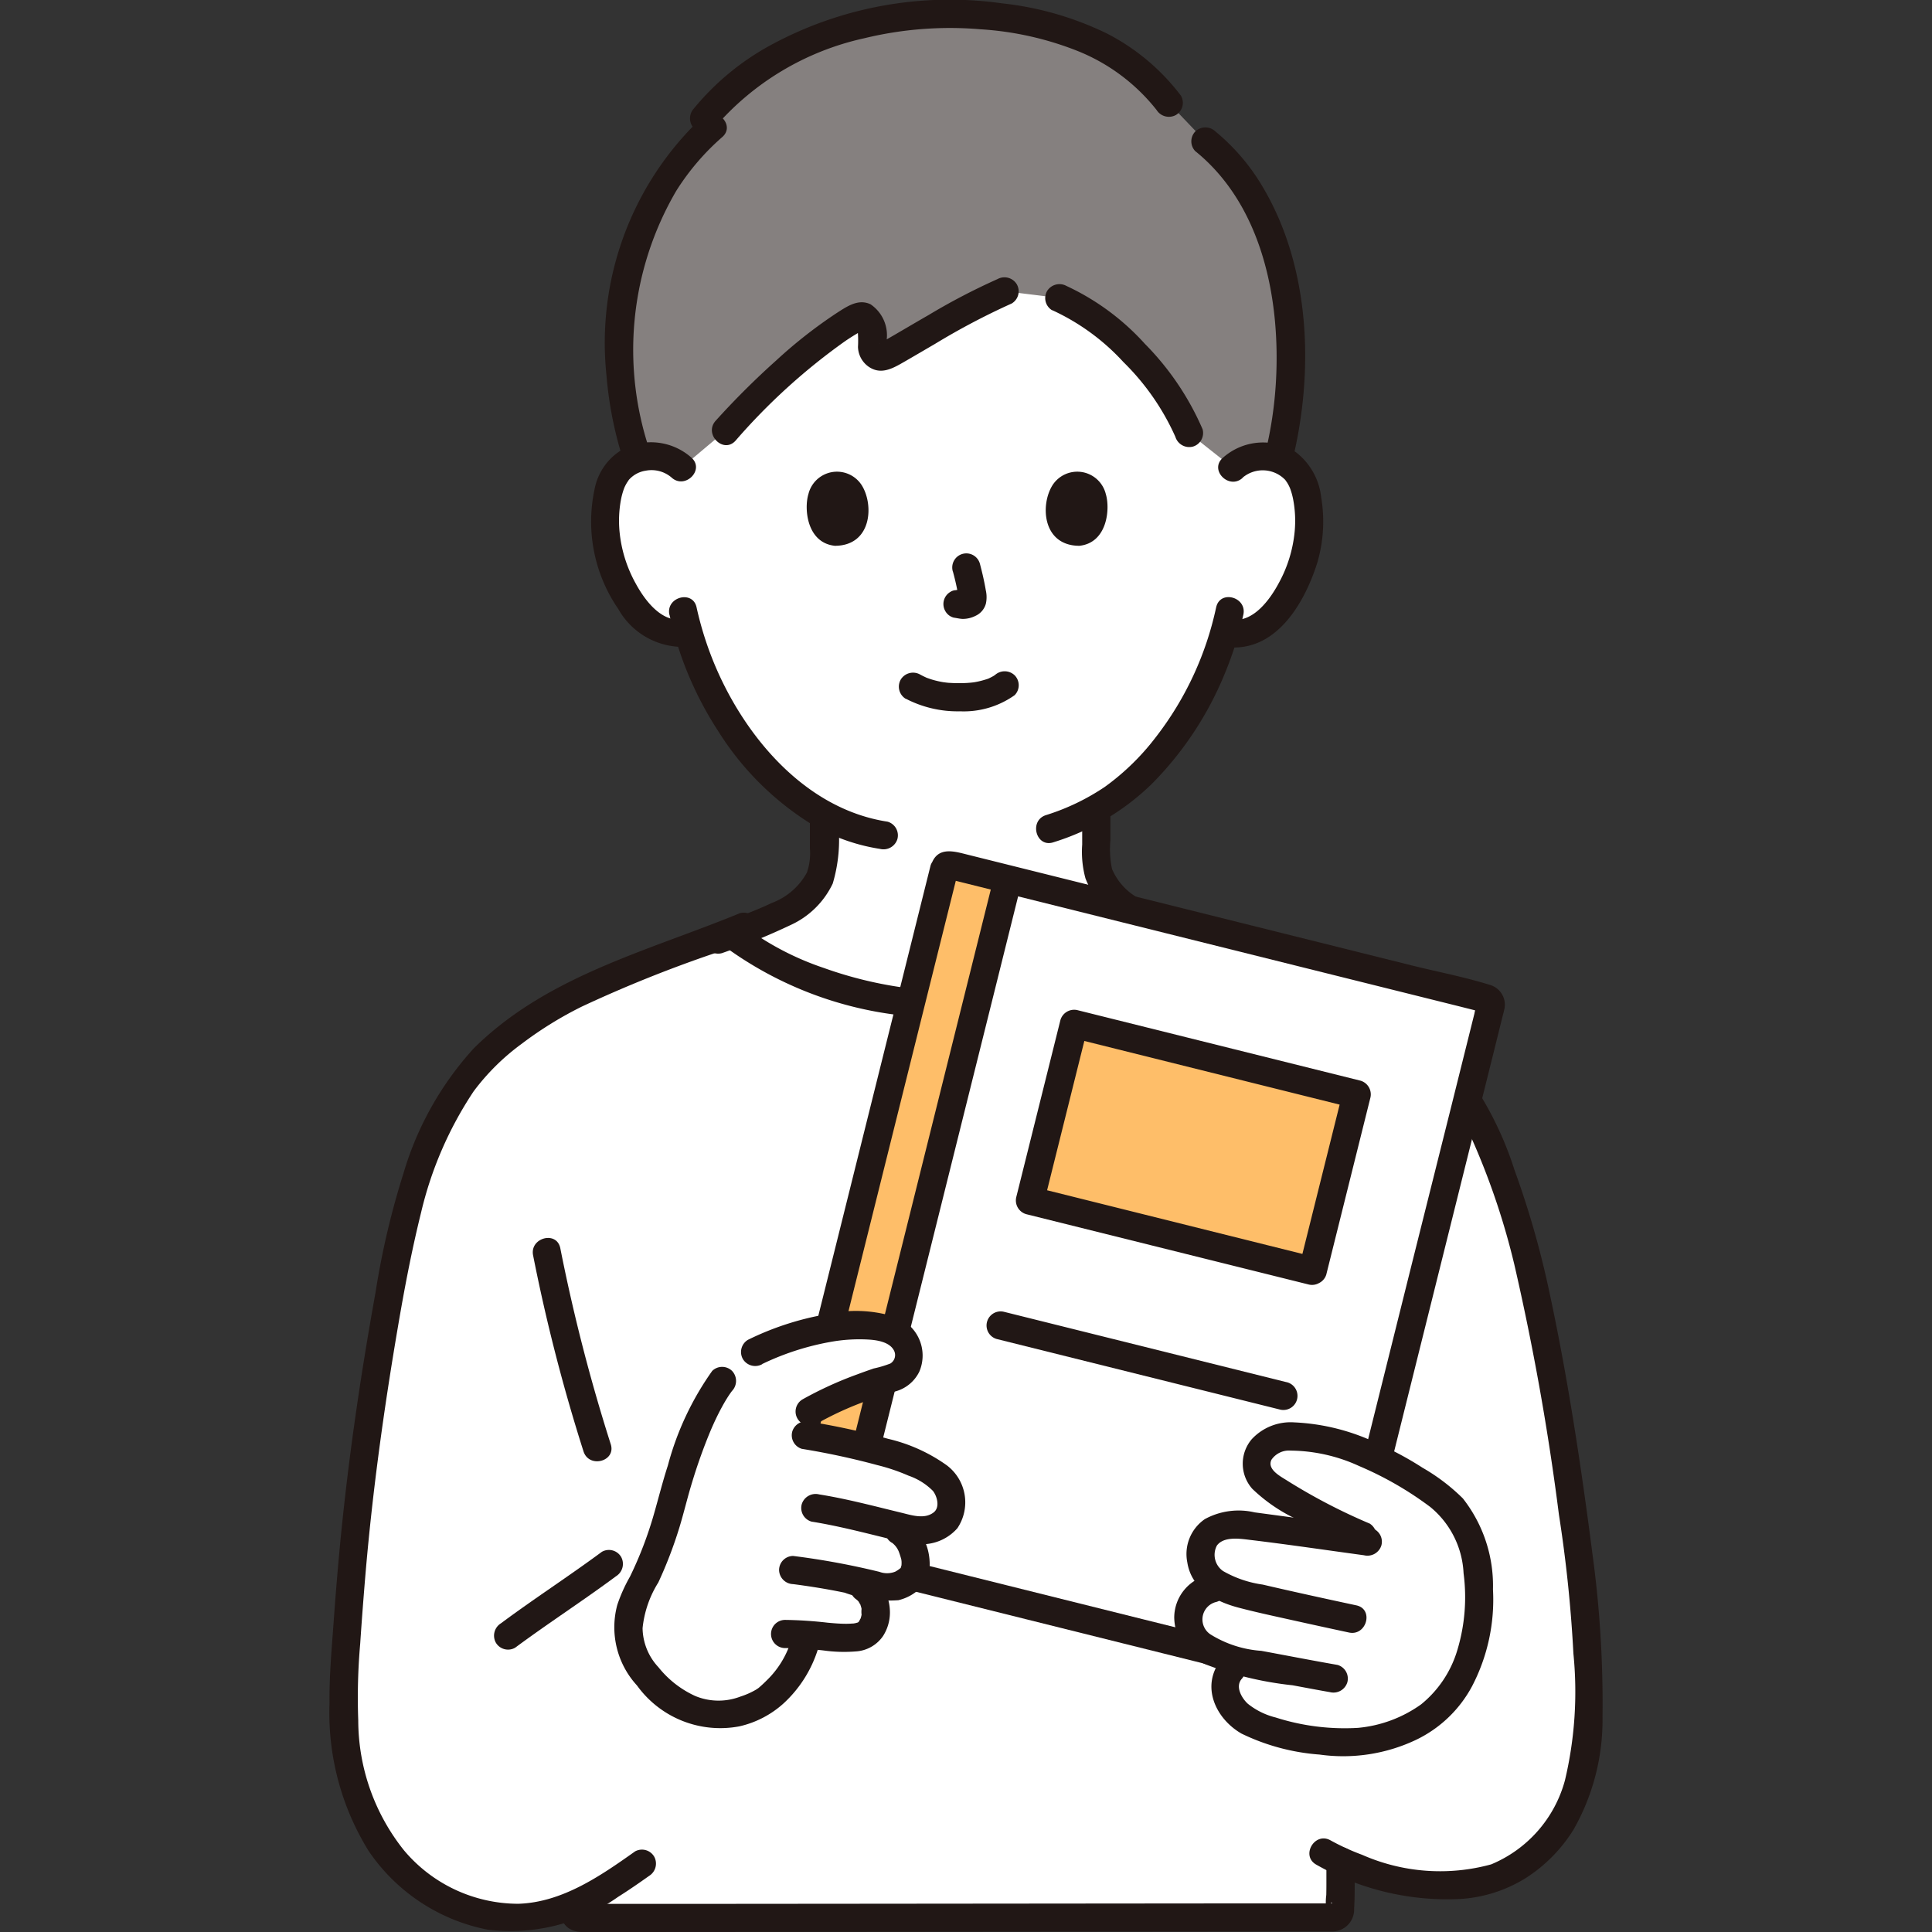
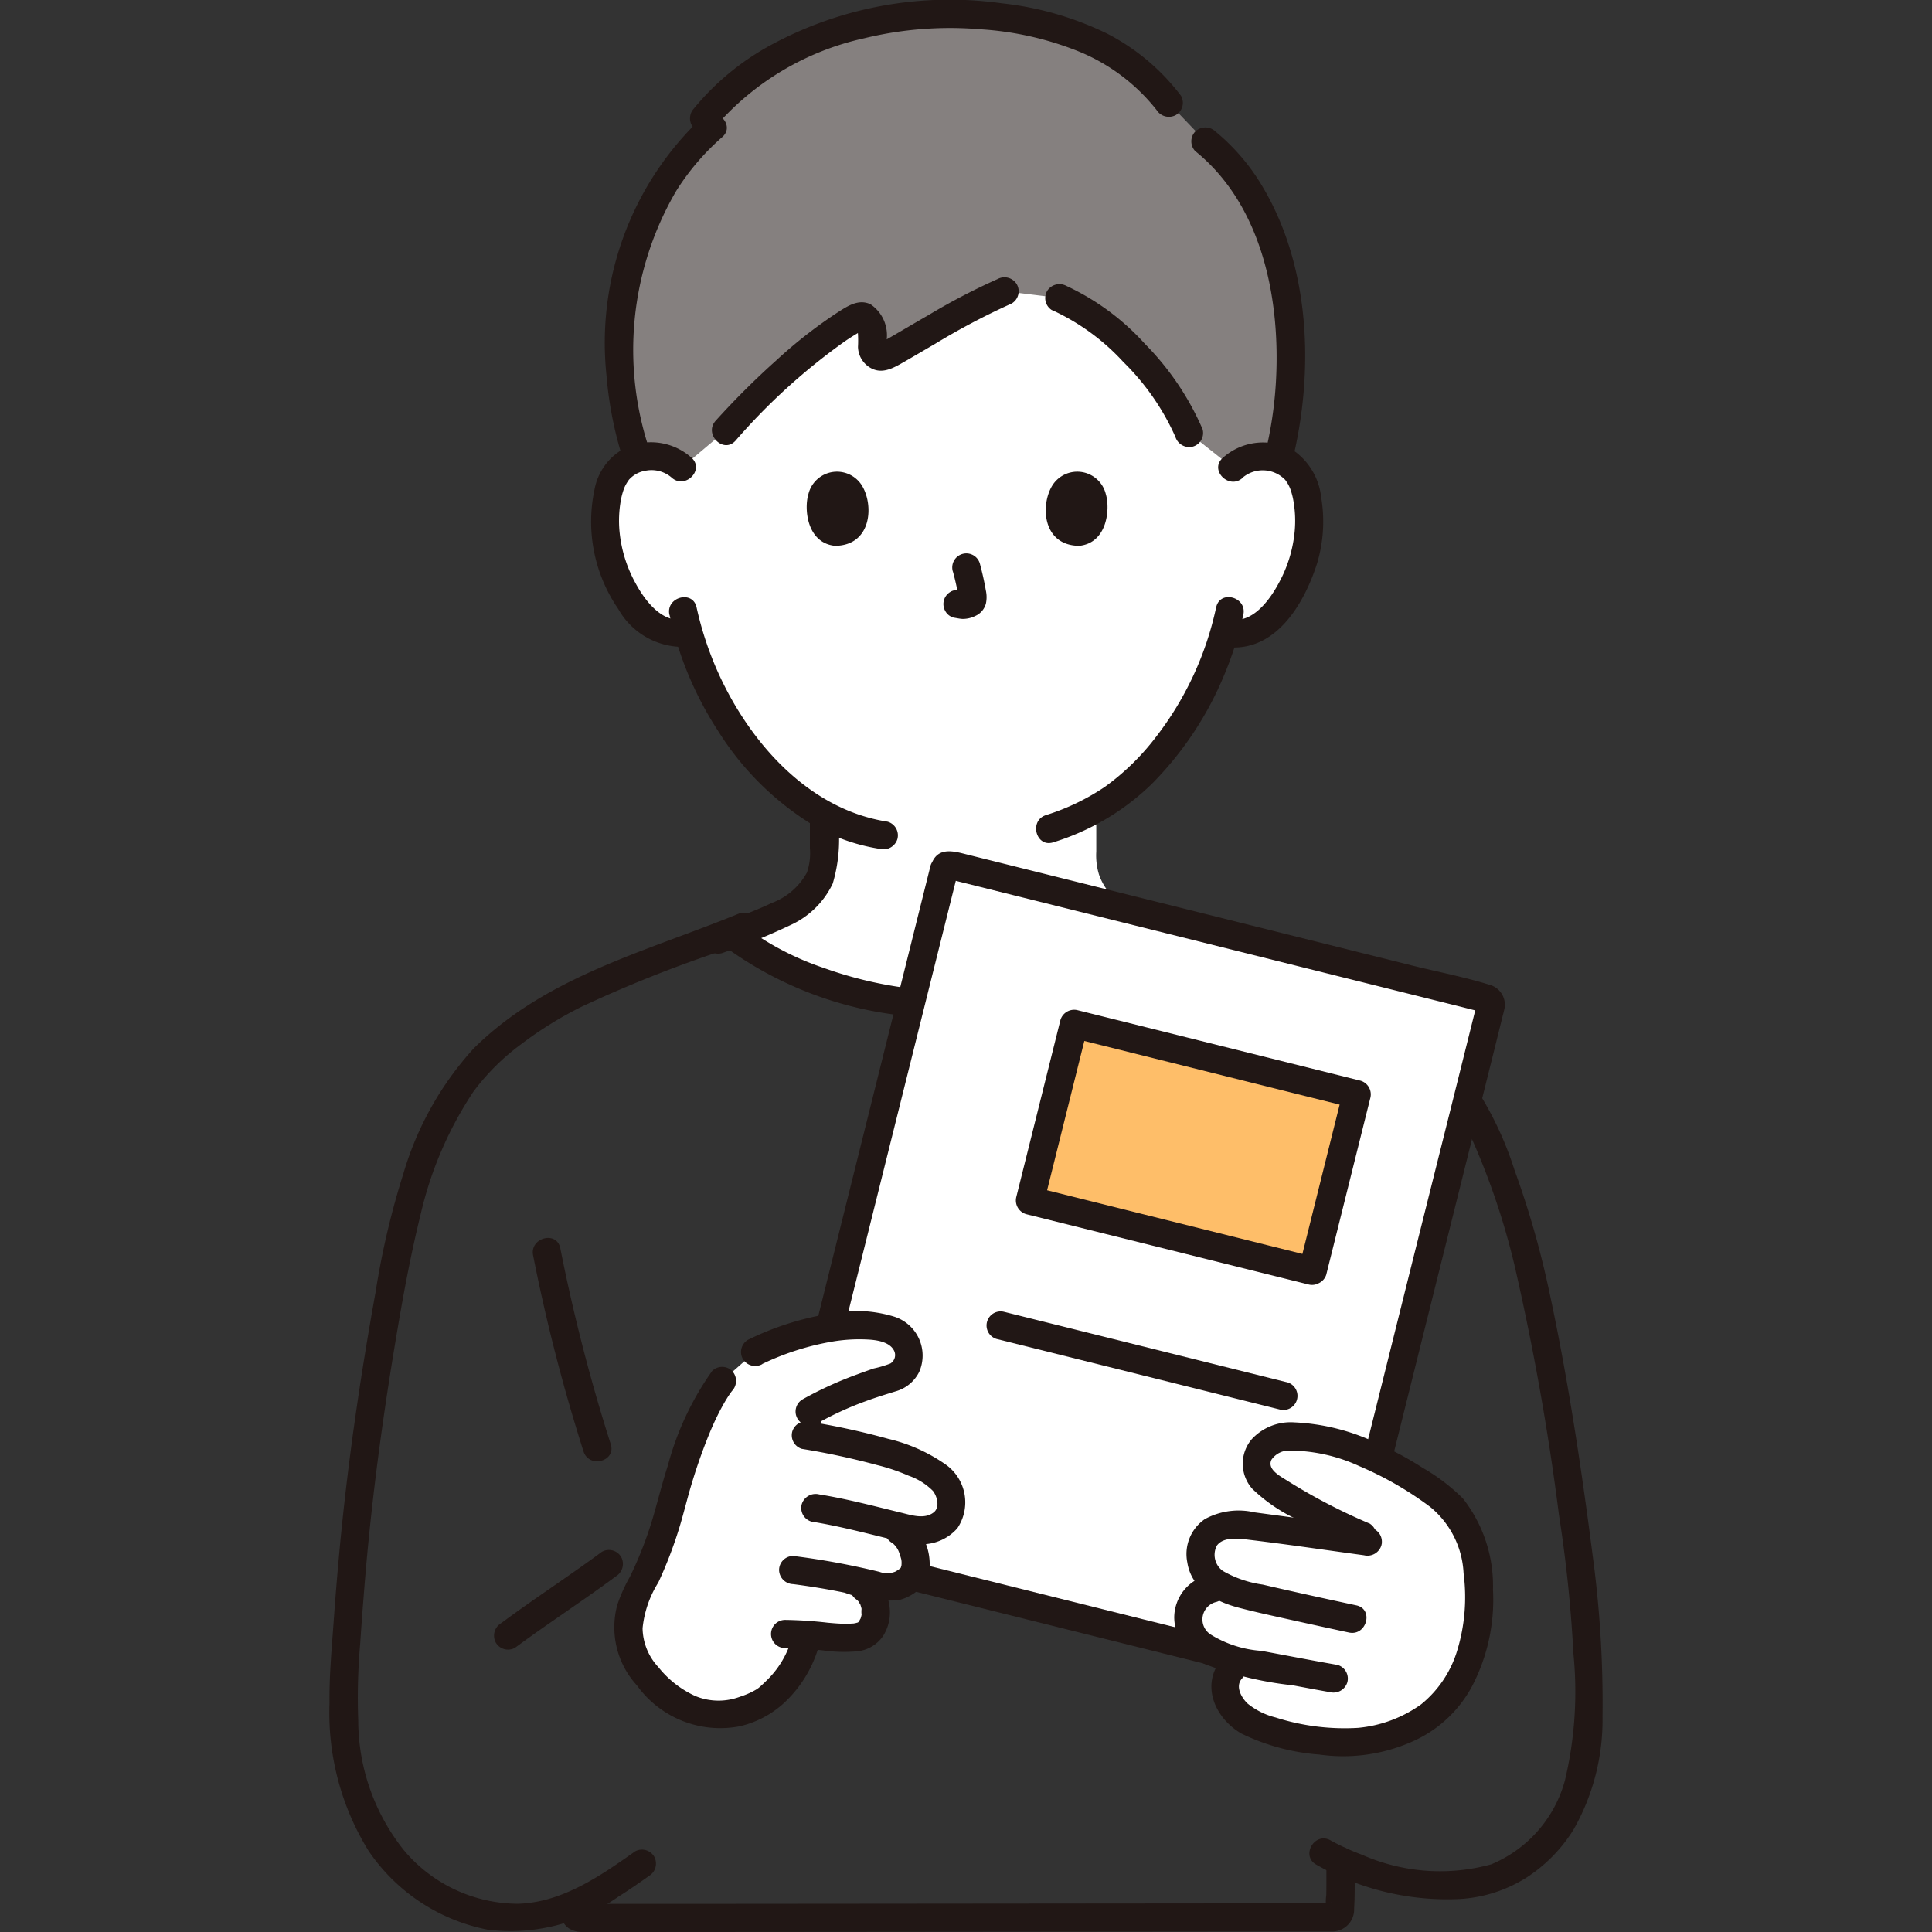
<svg xmlns="http://www.w3.org/2000/svg" width="100" height="100" viewBox="0 0 100 100">
  <rect x="0" y="0" width="100" height="100" fill="#333333" stroke="none" />
  <defs>
    <clipPath id="clip-path">
      <rect id="사각형_20106" data-name="사각형 20106" width="100" height="100" transform="translate(580 892)" fill="#8d92a5" />
    </clipPath>
  </defs>
  <g id="index_class2" transform="translate(-580 -892)" clip-path="url(#clip-path)">
    <g id="man-with-notebook-svgrepo-com" transform="translate(597.054 892)">
      <path id="패스_12986" data-name="패스 12986" d="M46.749,24.207a2.23,2.23,0,0,1,1.612-.59,2.069,2.069,0,0,1,1.859,1.033,6.192,6.192,0,0,1,.182,4.362,6.74,6.74,0,0,1-1.978,3.207,2.389,2.389,0,0,1-2.1.5,17.16,17.16,0,0,1-3.2,6.153,12.024,12.024,0,0,1-3.435,2.993v2.211a3.384,3.384,0,0,0,.144,1.2,2.909,2.909,0,0,0,.873,1.271,9.8,9.8,0,0,0,2.923,1.479l.733.289c-2.5,2.061-7.055,3.723-11.8,3.737-4.713-.014-9.237-1.653-11.75-3.7l.841-.331a9.806,9.806,0,0,0,2.923-1.479,2.909,2.909,0,0,0,.873-1.271,3.384,3.384,0,0,0,.144-1.2V42.2a13.332,13.332,0,0,1-3.823-3.327,17.154,17.154,0,0,1-3.193-6.134,2.413,2.413,0,0,1-2.029-.516,6.753,6.753,0,0,1-1.977-3.207,6.172,6.172,0,0,1,.182-4.362,2.07,2.07,0,0,1,1.859-1.033,2.23,2.23,0,0,1,1.612.59s-.971-13.79,14.261-13.79C46.516,10.416,46.749,24.207,46.749,24.207Z" transform="translate(0 0)" fill="#fff" />
-       <path id="패스_12987" data-name="패스 12987" d="M52.571,51.312c-.5-.256-.986-.482-1.471-.687-1.465-.62-4.564-1.834-6.6-2.416l-.337.264a19.99,19.99,0,0,1-11.6,3.576c-4.782-.014-9.369-1.7-11.857-3.785-3.168,1.241-6.771,2.291-9.853,4.246a14.676,14.676,0,0,0-4.146,3.8A23.022,23.022,0,0,0,4,62.733c-.552,2.337-.809,3.637-1.327,6.751A148.441,148.441,0,0,0,.77,86.551a16.949,16.949,0,0,0,1,7.285,9.383,9.383,0,0,0,5.481,5.069,7.383,7.383,0,0,0,5.392-.317l.006.177a1.322,1.322,0,0,0,.036.334.389.389,0,0,0,.343.17c1.479.006,35.747-.03,38.86-.03a.56.56,0,0,0,.337-.118.569.569,0,0,0,.079-.261c.024-.869.024-1.649.024-2.53a17.206,17.206,0,0,0,2.2.805c1.883.524,4.544.746,6.349-.165,3.6-1.814,4.287-5.6,4.287-8.4a54.2,54.2,0,0,0-.3-6.408c-.642-5.393-2.092-14.7-3.248-18.445-1.237-4.013-2.422-7.3-5.069-9.657a19.029,19.029,0,0,0-3.972-2.749Z" transform="translate(0 0)" fill="#fff" />
      <path id="패스_12988" data-name="패스 12988" d="M48.881,12.727a11.3,11.3,0,0,0-3.546-5.415l-1.9-1.988C41.289,2.488,37.793.951,32.8.732,26.3.512,21.5,3.42,19.381,6.128l.435.45C15.409,10.4,13.8,17.245,15.942,23.72a2.727,2.727,0,0,1,.67-.1,2.23,2.23,0,0,1,1.612.59L20.5,22.294A31.49,31.49,0,0,1,27.353,16.4c.248-.13.568.046.668.461a2.731,2.731,0,0,1,.065.994.516.516,0,0,0,.738.556c1.513-.84,4.208-2.532,6.119-3.337l2.834.348a9.153,9.153,0,0,1,2.61,1.641,15.244,15.244,0,0,1,4.1,5.349l2.262,1.792a2.23,2.23,0,0,1,1.612-.59,2.677,2.677,0,0,1,.753.128A20.554,20.554,0,0,0,48.881,12.727Z" transform="translate(0 0)" fill="#85807f" />
      <path id="패스_12989" data-name="패스 12989" d="M20.448,48.988a19.075,19.075,0,0,0,8.983,3.549,22.129,22.129,0,0,0,10.732-1.119,16.763,16.763,0,0,0,4.515-2.429.732.732,0,0,0,0-1.031.747.747,0,0,0-1.031,0,17.729,17.729,0,0,1-8.273,3.165A20.676,20.676,0,0,1,25.583,50.1a14.765,14.765,0,0,1-4.1-2.14.753.753,0,0,0-1.031,0,.733.733,0,0,0,0,1.031Z" transform="translate(0 0)" fill="#211715" />
-       <path id="패스_12990" data-name="패스 12990" d="M38.96,42.243v1.473a5.212,5.212,0,0,0,.17,1.75,4.341,4.341,0,0,0,2.14,2.33,31.29,31.29,0,0,0,3.7,1.535.734.734,0,0,0,.9-.509.746.746,0,0,0-.509-.9c-1.026-.4-2.105-.754-3.09-1.25a3.1,3.1,0,0,1-1.769-1.7,5.1,5.1,0,0,1-.082-1.481v-1.25A.729.729,0,0,0,38.96,42.243Z" transform="translate(0 0)" fill="#211715" />
-       <path id="패스_12991" data-name="패스 12991" d="M24.866,42.574v1.333a3.037,3.037,0,0,1-.154,1.256,3.442,3.442,0,0,1-1.832,1.579c-.951.458-1.976.8-2.959,1.184a.751.751,0,0,0-.509.9.734.734,0,0,0,.9.509,35.636,35.636,0,0,0,3.565-1.46,4.46,4.46,0,0,0,2.172-2.144,7.98,7.98,0,0,0,.279-3.153.729.729,0,0,0-1.458,0Z" transform="translate(0 0)" fill="#211715" />
+       <path id="패스_12991" data-name="패스 12991" d="M24.866,42.574v1.333a3.037,3.037,0,0,1-.154,1.256,3.442,3.442,0,0,1-1.832,1.579c-.951.458-1.976.8-2.959,1.184a.751.751,0,0,0-.509.9.734.734,0,0,0,.9.509,35.636,35.636,0,0,0,3.565-1.46,4.46,4.46,0,0,0,2.172-2.144,7.98,7.98,0,0,0,.279-3.153.729.729,0,0,0-1.458,0" transform="translate(0 0)" fill="#211715" />
      <path id="패스_12992" data-name="패스 12992" d="M9.61,85.285c1.714-1.27,3.508-2.427,5.223-3.7a.751.751,0,0,0,.262-1,.734.734,0,0,0-1-.261c-1.715,1.269-3.509,2.426-5.223,3.7a.751.751,0,0,0-.261,1A.734.734,0,0,0,9.61,85.285Z" transform="translate(0 0)" fill="#211715" />
      <path id="패스_12993" data-name="패스 12993" d="M10.541,64.986a92.267,92.267,0,0,0,2.61,10.146c.295.886,1.7.506,1.405-.388A92.269,92.269,0,0,1,11.946,64.6c-.193-.917-1.6-.529-1.405.387Z" transform="translate(0 0)" fill="#211715" />
      <path id="패스_12994" data-name="패스 12994" d="M15.809,95.834c-1.787,1.267-3.766,2.635-6.037,2.705a7.736,7.736,0,0,1-5.914-2.764,10.8,10.8,0,0,1-2.369-6.732,31.852,31.852,0,0,1,.1-3.952q.128-1.907.291-3.811c.364-4.2.941-8.36,1.647-12.51.341-2.012.721-4.019,1.212-6A19.284,19.284,0,0,1,7.46,56.489a11.739,11.739,0,0,1,2.489-2.462A19.375,19.375,0,0,1,13.063,52.1a67.523,67.523,0,0,1,6.9-2.771c.561-.21,1.119-.425,1.673-.654a.753.753,0,0,0,.509-.9.733.733,0,0,0-.9-.509c-4.785,1.968-9.991,3.242-13.78,7a16.522,16.522,0,0,0-3.641,6.484,41.62,41.62,0,0,0-1.439,6.138C1.589,71.3.941,75.739.523,80.2Q.347,82.09.213,83.981c-.1,1.389-.229,2.786-.211,4.18A13.569,13.569,0,0,0,2.023,95.8a9.691,9.691,0,0,0,6.152,4.077,9.626,9.626,0,0,0,6.759-1.692c.549-.345,1.082-.714,1.61-1.089a.749.749,0,0,0,.261-1,.735.735,0,0,0-1-.261Z" transform="translate(0 0)" fill="#211715" />
      <path id="패스_12995" data-name="패스 12995" d="M19.9,6.643a14.235,14.235,0,0,1,7.768-4.66A18.777,18.777,0,0,1,33.7,1.516a16.369,16.369,0,0,1,5.116,1.16A9.888,9.888,0,0,1,42.81,5.692a.753.753,0,0,0,1,.261.734.734,0,0,0,.261-1,11.251,11.251,0,0,0-3.793-3.2A16.405,16.405,0,0,0,34.813.173,19.434,19.434,0,0,0,22.79,2.361a13.425,13.425,0,0,0-3.925,3.251.752.752,0,0,0,0,1.031.734.734,0,0,0,1.031,0Z" transform="translate(0 0)" fill="#211715" />
      <path id="패스_12996" data-name="패스 12996" d="M16.62,23.45A16.308,16.308,0,0,1,17.944,9.887a12.566,12.566,0,0,1,2.387-2.794C21.039,6.474,20,5.447,19.3,6.063a16.031,16.031,0,0,0-4.966,13.332,19.7,19.7,0,0,0,.881,4.443c.286.889,1.694.509,1.406-.388Z" transform="translate(0 0)" fill="#211715" />
      <path id="패스_12997" data-name="패스 12997" d="M44.82,7.828c3.477,2.815,4.411,7.7,4.167,11.948a20.374,20.374,0,0,1-.557,3.7c-.224.911,1.182,1.3,1.406.388,1.126-4.586.948-9.966-1.492-14.121A10.832,10.832,0,0,0,45.851,6.8a.751.751,0,0,0-1.031,0,.735.735,0,0,0,0,1.031Z" transform="translate(0 0)" fill="#211715" />
      <path id="패스_12998" data-name="패스 12998" d="M17.6,31.822a18.1,18.1,0,0,0,2.518,6.018,15.108,15.108,0,0,0,5.019,4.934,9.926,9.926,0,0,0,3.358,1.165.752.752,0,0,0,.9-.509.735.735,0,0,0-.509-.9c-4.212-.644-7.341-4.331-8.927-8.078A17.344,17.344,0,0,1,19,31.435c-.2-.916-1.607-.528-1.405.388Z" transform="translate(0 0)" fill="#211715" />
      <path id="패스_12999" data-name="패스 12999" d="M45.894,31.434a16.629,16.629,0,0,1-3.107,6.7,12.54,12.54,0,0,1-2.655,2.594,11.665,11.665,0,0,1-3.052,1.464c-.888.289-.508,1.7.388,1.405a12.645,12.645,0,0,0,5.083-3.009,17.5,17.5,0,0,0,3.809-5.77,17.978,17.978,0,0,0,.941-3c.2-.914-1.2-1.306-1.405-.388Z" transform="translate(0 0)" fill="#211715" />
-       <path id="패스_13000" data-name="패스 13000" d="M29.837,36.169a5.814,5.814,0,0,0,2.8.648,4.555,4.555,0,0,0,2.826-.834.733.733,0,0,0,0-1.031.747.747,0,0,0-1.031,0c.221-.172.05-.041-.007,0s-.114.069-.173.1l-.093.046c-.118.061.03-.013.03-.01a1.511,1.511,0,0,1-.239.087,4.231,4.231,0,0,1-.668.152c.108-.016-.019,0-.063.005l-.2.016c-.158.01-.317.014-.475.013-.142,0-.284-.006-.425-.015-.065,0-.13-.009-.195-.016-.008,0-.243-.034-.094-.01a4.821,4.821,0,0,1-.624-.139c-.087-.026-.172-.057-.259-.087-.186-.064.108.056-.061-.024-.107-.05-.213-.1-.317-.158a.745.745,0,0,0-1,.261.737.737,0,0,0,.261,1Z" transform="translate(0 0)" fill="#211715" />
      <path id="패스_13001" data-name="패스 13001" d="M32.266,29.574a13.189,13.189,0,0,1,.309,1.414l-.026-.194a.857.857,0,0,1,.005.2l.026-.194a.458.458,0,0,1-.022.088l.073-.174a.365.365,0,0,1-.03.056l.114-.148a.3.3,0,0,1-.046.046l.148-.114a.918.918,0,0,1-.112.059l.174-.073a.8.8,0,0,1-.189.055l.194-.026a.77.77,0,0,1-.177,0l.194.026c-.067-.009-.132-.026-.2-.034a.55.55,0,0,0-.291-.013.539.539,0,0,0-.271.087.729.729,0,0,0-.261,1,.7.7,0,0,0,.435.334c.152.021.3.059.456.066a1.458,1.458,0,0,0,.671-.16.969.969,0,0,0,.537-.638,1.6,1.6,0,0,0-.007-.688c-.077-.456-.182-.907-.3-1.354a.729.729,0,1,0-1.405.388Z" transform="translate(0 0)" fill="#211715" />
      <path id="패스_13002" data-name="패스 13002" d="M24.791,25.568c-.236.767-.082,2.533,1.372,2.683,1.922-.012,2.024-2.146,1.377-3.15A1.522,1.522,0,0,0,24.791,25.568Z" transform="translate(0 0)" fill="#211715" />
      <path id="패스_13003" data-name="패스 13003" d="M40.181,25.568c.236.767.082,2.533-1.372,2.683-1.922-.012-2.024-2.146-1.377-3.15A1.522,1.522,0,0,1,40.181,25.568Z" transform="translate(0 0)" fill="#211715" />
      <path id="패스_13004" data-name="패스 13004" d="M18.739,23.692a3.154,3.154,0,0,0-3.472-.486,3.048,3.048,0,0,0-1.546,2.115,7.975,7.975,0,0,0,1.227,6.2,3.84,3.84,0,0,0,3.691,1.948.733.733,0,0,0,.509-.9.749.749,0,0,0-.9-.509c-1.09.149-1.944-1.022-2.392-1.848a6.868,6.868,0,0,1-.843-2.7,5.972,5.972,0,0,1,.065-1.6,3.623,3.623,0,0,1,.177-.65,2.042,2.042,0,0,1,.152-.292c.011-.018.125-.182.075-.118a1.458,1.458,0,0,1,.892-.49,1.589,1.589,0,0,1,1.333.356C18.4,25.351,19.436,24.323,18.739,23.692Z" transform="translate(0 0)" fill="#211715" />
      <path id="패스_13005" data-name="패스 13005" d="M47.264,24.723a1.616,1.616,0,0,1,2.244.158c-.1-.121.04.068.056.094a2.042,2.042,0,0,1,.152.292,3.535,3.535,0,0,1,.167.6,5.934,5.934,0,0,1,.074,1.651,6.868,6.868,0,0,1-.818,2.655c-.447.84-1.31,2.047-2.418,1.9a.754.754,0,0,0-.9.509.734.734,0,0,0,.509.9c2.593.354,4.1-2.173,4.784-4.308a7.526,7.526,0,0,0,.218-3.418,3.411,3.411,0,0,0-1.324-2.36,3.125,3.125,0,0,0-3.778.31c-.7.631.336,1.659,1.031,1.031Z" transform="translate(0 0)" fill="#211715" />
      <path id="패스_13006" data-name="패스 13006" d="M37.408,16.054a11.491,11.491,0,0,1,3.684,2.685,12.639,12.639,0,0,1,2.691,3.87.752.752,0,0,0,.9.509.733.733,0,0,0,.509-.9A14.39,14.39,0,0,0,42.208,17.8a12.647,12.647,0,0,0-4.063-3,.753.753,0,0,0-1,.261.735.735,0,0,0,.261,1Z" transform="translate(0 0)" fill="#211715" />
      <path id="패스_13007" data-name="패스 13007" d="M21.019,22.808a31.923,31.923,0,0,1,5.69-5.164c.228-.154.46-.3.7-.44a1.171,1.171,0,0,0,.207-.127,2.318,2.318,0,0,1-.293-.053c-.026.022.034.224.024.164a5.8,5.8,0,0,1,.008.769,1.294,1.294,0,0,0,.547,1.021c.624.434,1.22.11,1.794-.22.547-.313,1.087-.633,1.631-.949a36.57,36.57,0,0,1,3.984-2.1.733.733,0,0,0,.261-1,.748.748,0,0,0-1-.261A33.574,33.574,0,0,0,31,16.312c-.582.334-1.162.677-1.743,1.015-.217.126-.435.252-.654.375a1.07,1.07,0,0,0-.148.083c.006-.028.179-.053.248-.015l.086.079c.017.125.025.145.024.059a.8.8,0,0,0,.017-.245,1.935,1.935,0,0,0-.825-1.913c-.633-.3-1.217.111-1.739.444a24.6,24.6,0,0,0-3.14,2.46,41.383,41.383,0,0,0-3.138,3.125C19.362,22.473,20.39,23.509,21.019,22.808Z" transform="translate(0 0)" fill="#211715" />
      <path id="패스_13008" data-name="패스 13008" d="M11.918,98.766a1.161,1.161,0,0,0,.465,1.041,1.263,1.263,0,0,0,.673.192c.069,0,.139,0,.208,0h3.65l9.363-.007,11.263-.01,9.737-.009,3.235,0h1c.111,0,.223,0,.334,0a1.138,1.138,0,0,0,1.19-1.18c.048-.815.022-1.64.022-2.458a.729.729,0,0,0-1.458,0c0,.4,0,.8,0,1.2q0,.276-.006.552a2.783,2.783,0,0,0-.012.633l0,.144.261-.345c0-.114.08.022.038,0-.014-.009-.051,0-.068,0a.706.706,0,0,0-.15,0h-.891l-2.917,0-9.137.008-10.911.01-9.554.008-5.059,0a.677.677,0,0,0-.093,0c-.128.019-.01-.091.106.043l.187.322c-.03-.105,0,.1-.01-.14-.046-.934-1.5-.939-1.458,0Z" transform="translate(0 0)" fill="#211715" />
      <path id="패스_13009" data-name="패스 13009" d="M43.361,48.671a37.459,37.459,0,0,1,5.789,1.945q.646.253,1.288.516l.243.1c.017.007.154.064.074.03l.128.055q.414.179.82.374a18.49,18.49,0,0,1,3.28,2.012A12.953,12.953,0,0,1,57.6,56.3a16.256,16.256,0,0,1,1.688,3.011,37.5,37.5,0,0,1,2.039,6.139A131.468,131.468,0,0,1,63.636,78.4a70.028,70.028,0,0,1,.749,7.187,19.844,19.844,0,0,1-.437,6.56A6.565,6.565,0,0,1,60.127,96.5a10,10,0,0,1-6.676-.495,12,12,0,0,1-1.638-.749c-.82-.459-1.555.8-.736,1.258A13.738,13.738,0,0,0,58.332,98.3a7.246,7.246,0,0,0,3.6-1.1,7.938,7.938,0,0,0,2.46-2.5,11.477,11.477,0,0,0,1.5-5.847A57.057,57.057,0,0,0,65.38,80.5c-.6-4.654-1.3-9.317-2.3-13.906a46.829,46.829,0,0,0-1.743-6.032,17.658,17.658,0,0,0-3.683-6.447,19.666,19.666,0,0,0-6.62-4.305A63.09,63.09,0,0,0,45,47.593c-.411-.124-.826-.239-1.247-.329-.915-.194-1.306,1.211-.388,1.406Z" transform="translate(0 0)" fill="#211715" />
      <rect id="사각형_36863" data-name="사각형 36863" width="36.205" height="29.157" transform="matrix(0.242, -0.97, 0.97, 0.242, 23.13, 79.83)" fill="#fff" />
-       <path id="패스_13010" data-name="패스 13010" d="M31.574,45.961,23.13,79.831l3.225.8c2.474-9.923,7.5-30.087,8.759-35.129l-3.225-.8Z" transform="translate(0 0)" fill="#febe69" />
-       <path id="패스_13011" data-name="패스 13011" d="M27.121,80.576,30.8,65.828l3.725-14.941L35.817,45.7a.73.73,0,0,0-1.406-.388L31.625,56.484q-1.986,7.971-3.974,15.94l-1.936,7.765A.729.729,0,0,0,27.121,80.576Z" transform="translate(0 0)" fill="#211715" />
      <path id="패스_13012" data-name="패스 13012" d="M31.112,44.8l-.729,2.923-1.792,7.185L26.33,63.982,24.19,72.563l-1.425,5.714c-.086.345-.187.691-.259,1.04a1.067,1.067,0,0,0,.747,1.3c.128.04.263.066.393.1l5.414,1.35,8.793,2.192,8.486,2.115c1.5.373,2.988.776,4.492,1.12a1.084,1.084,0,0,0,1.367-.7c.022-.067.035-.139.052-.208l.376-1.509,1.585-6.357,2.2-8.828,2.225-8.922,1.656-6.64L60.72,52.6c.028-.11.061-.22.083-.331a1.067,1.067,0,0,0-.75-1.294c-1.31-.408-2.686-.67-4.017-1l-8.3-2.07-8.9-2.22-5.816-1.45c-.643-.16-1.476-.425-1.828.4a.753.753,0,0,0,.261,1,.734.734,0,0,0,1-.262c-.195.456-.629.04-.393.129a1.632,1.632,0,0,0,.179.045l.686.171,2.49.621,7.873,1.963,8.89,2.217,6.352,1.583.792.2a1.168,1.168,0,0,0,.361.091,1.635,1.635,0,0,0-.275-.509c-.018.02-.016.077-.026.1a4.309,4.309,0,0,0-.121.482l-1.231,4.936L56,65.507l-2.24,8.985-1.913,7.669-1.009,4.046a.566.566,0,0,0-.036.142c.016.256.4-.37.516-.243-.037-.041-.213-.053-.264-.066l-1.8-.449L42.13,83.818l-8.972-2.237-7.265-1.811-1.925-.48c-.07-.017-.268-.108-.339-.084.059-.019.2.607.282.505.019-.024.018-.083.028-.112.148-.421.221-.887.329-1.32l.632-2.535,1.886-7.566L29.024,59.2l2.044-8.2L32.341,45.9l.177-.71A.73.73,0,0,0,31.112,44.8Z" transform="translate(0 0)" fill="#211715" />
      <path id="패스_13013" data-name="패스 13013" d="M49.608,71.559,34.916,67.9a.729.729,0,0,0-.388,1.405L49.22,72.964A.73.73,0,0,0,49.608,71.559Z" transform="translate(0 0)" fill="#211715" />
      <path id="패스_13014" data-name="패스 13014" d="M50.892,65.787,36.26,62.139l2.28-9.146,14.633,3.649Z" transform="translate(0 0)" fill="#febe69" />
      <path id="패스_13015" data-name="패스 13015" d="M51.086,65.084,36.453,61.436l.509.9,2-8.02.281-1.126-.9.509,14.633,3.648-.509-.9-2,8.02-.281,1.126a.73.73,0,0,0,1.406.388l2-8.02.281-1.126a.74.74,0,0,0-.509-.9L38.733,52.29a.74.74,0,0,0-.9.509l-2,8.02-.281,1.126a.74.74,0,0,0,.509.9L50.7,66.49A.73.73,0,0,0,51.086,65.084Z" transform="translate(0 0)" fill="#211715" />
      <path id="패스_13016" data-name="패스 13016" d="M51.727,74.6a5.753,5.753,0,0,0-2.6-.161,1.373,1.373,0,0,0-1.075,1.731,2.278,2.278,0,0,0,1,1A29.782,29.782,0,0,0,54.49,79.9l-6.6-.889a5.013,5.013,0,0,0-1.4-.056,1.689,1.689,0,0,0-1.184.682,1.782,1.782,0,0,0,.1,1.849,2.053,2.053,0,0,0,.842.661l-.533.078a1.522,1.522,0,0,0-1.259,1.552,1.894,1.894,0,0,0,1.071,1.653,6.407,6.407,0,0,0,1.549.538l-.385.433A1.574,1.574,0,0,0,46.6,88.19c.79,1.35,3.142,1.678,4.836,1.921a7.427,7.427,0,0,0,3.4-.286A5.805,5.805,0,0,0,58.628,86.7a8.981,8.981,0,0,0,.87-4.139,9.468,9.468,0,0,0-.555-3.195,4.13,4.13,0,0,0-1.4-1.848c-.456-.34-.992-.71-1.576-1.075A15.507,15.507,0,0,0,51.727,74.6Z" transform="translate(0 0)" fill="#fff" />
      <path id="패스_13017" data-name="패스 13017" d="M53.823,78.853a30.151,30.151,0,0,1-4.282-2.235c-.337-.213-1.021-.569-.785-1.061a1.1,1.1,0,0,1,1-.474,8.645,8.645,0,0,1,3.541.8A17.519,17.519,0,0,1,56.975,78,4.719,4.719,0,0,1,58.7,81.43a9.483,9.483,0,0,1-.317,3.96A5.7,5.7,0,0,1,56.5,88.219a6.654,6.654,0,0,1-3.269,1.215,11.722,11.722,0,0,1-4.256-.537,3.74,3.74,0,0,1-1.444-.713c-.29-.264-.66-.858-.329-1.267a.751.751,0,0,0,0-1.033.735.735,0,0,0-1.033,0c-1.092,1.351-.331,3.058,1.036,3.846a11.088,11.088,0,0,0,4.039,1.086,8.8,8.8,0,0,0,4.973-.751,6.448,6.448,0,0,0,2.921-2.782,9.69,9.69,0,0,0,1.084-5.018,7.314,7.314,0,0,0-1.558-4.707,10.12,10.12,0,0,0-2.084-1.586,16.657,16.657,0,0,0-2.209-1.2,11.057,11.057,0,0,0-4.434-1.15,2.745,2.745,0,0,0-2.2.87,1.958,1.958,0,0,0,.025,2.566,8.48,8.48,0,0,0,2.389,1.618,30.477,30.477,0,0,0,2.936,1.436.754.754,0,0,0,1-.261.734.734,0,0,0-.261-1Z" transform="translate(0 0)" fill="#211715" />
      <path id="패스_13018" data-name="패스 13018" d="M53.933,79.093l-6.047-.813a3.652,3.652,0,0,0-2.576.348,2.191,2.191,0,0,0-.909,2.241c.213,1.362,1.434,2.023,2.658,2.344.94.247,1.893.449,2.841.66s1.909.42,2.864.625c.915.2,1.306-1.208.388-1.405-1.618-.347-3.236-.7-4.848-1.075a5.71,5.71,0,0,1-2.051-.7A1.023,1.023,0,0,1,45.931,80c.349-.484,1.18-.36,1.675-.3,1.983.237,3.96.531,5.94.8a.754.754,0,0,0,.9-.509.734.734,0,0,0-.509-.9Z" transform="translate(0 0)" fill="#211715" />
      <path id="패스_13019" data-name="패스 13019" d="M45.518,81.52a2.265,2.265,0,0,0-1.794,2.2,2.7,2.7,0,0,0,1.577,2.41,17.748,17.748,0,0,0,4.55,1.1c.644.12,1.288.243,1.933.355a.75.75,0,0,0,.9-.509.735.735,0,0,0-.509-.9c-1.317-.23-2.629-.486-3.944-.729a5.719,5.719,0,0,1-2.629-.85.929.929,0,0,1,.306-1.682.736.736,0,0,0,.509-.9.744.744,0,0,0-.9-.509Z" transform="translate(0 0)" fill="#211715" />
      <path id="패스_13020" data-name="패스 13020" d="M22.028,69.974a13.042,13.042,0,0,1,5.4-1.375,3.406,3.406,0,0,1,1.938.428,1.291,1.291,0,0,1,.59,1.458,1.184,1.184,0,0,1-.827.825,13.156,13.156,0,0,0-1.285.41,15.408,15.408,0,0,0-2.991,1.343l-.193,1.229a40.089,40.089,0,0,1,4.071.888,9.313,9.313,0,0,1,2.132.832A2.336,2.336,0,0,1,31.979,77a1.746,1.746,0,0,1,.2,1.047,1.169,1.169,0,0,1-.725.966,2.129,2.129,0,0,1-1.393.145c-.39-.089-.783-.184-1.179-.282a2.137,2.137,0,0,1,1.413,1.64,1.44,1.44,0,0,1-.146,1.09,1.708,1.708,0,0,1-1.64.52c-.473-.121-.918-.228-1.364-.326l.525.376a1.509,1.509,0,0,1-.108,2.506,9.5,9.5,0,0,1-2.895-.063A5.5,5.5,0,0,1,22.4,88.106a5.448,5.448,0,0,1-2.27.667,5.384,5.384,0,0,1-4.18-2.695,3.7,3.7,0,0,1-.121-3.426,20.833,20.833,0,0,0,1.8-4.6c.463-1.846,1.567-5.211,2.686-6.569Z" transform="translate(0 0)" fill="#fff" />
      <path id="패스_13021" data-name="패스 13021" d="M22.4,70.6a13.67,13.67,0,0,1,3.683-1.169,8.361,8.361,0,0,1,1.852-.093c.427.028,1.04.127,1.272.544a.511.511,0,0,1-.175.693,5.642,5.642,0,0,1-.866.258c-.288.1-.572.2-.856.307a19.249,19.249,0,0,0-2.824,1.291.729.729,0,0,0,.736,1.259,16.819,16.819,0,0,1,2.531-1.164c.52-.192,1.042-.353,1.571-.516A1.936,1.936,0,0,0,30.528,71a2.114,2.114,0,0,0-1.3-2.851,6.821,6.821,0,0,0-3.536-.117,14.994,14.994,0,0,0-4.031,1.316.735.735,0,0,0-.261,1,.745.745,0,0,0,1,.261Z" transform="translate(0 0)" fill="#211715" />
      <path id="패스_13022" data-name="패스 13022" d="M19.807,70.962a15.187,15.187,0,0,0-2.293,4.894c-.271.835-.482,1.685-.725,2.528a19.747,19.747,0,0,1-1.238,3.227,8.215,8.215,0,0,0-.654,1.458,4.45,4.45,0,0,0,1.02,4.171,5.312,5.312,0,0,0,5.3,2.115,5.077,5.077,0,0,0,2.3-1.2,6.408,6.408,0,0,0,1.767-2.8.729.729,0,0,0-1.405-.388,4.859,4.859,0,0,1-1.262,2.024c-.121.121-.246.238-.376.35-.177.152.059-.036-.041.033-.038.027-.076.054-.115.078a4.032,4.032,0,0,1-.817.363,3.154,3.154,0,0,1-2.342-.033,5.188,5.188,0,0,1-1.9-1.488,3.019,3.019,0,0,1-.82-2.02,5.487,5.487,0,0,1,.814-2.365,22.209,22.209,0,0,0,1.1-2.876c.234-.774.418-1.561.657-2.334a27.8,27.8,0,0,1,.941-2.63c.175-.413.367-.82.58-1.215.088-.163.18-.323.278-.48s.207-.314.263-.383a.751.751,0,0,0,0-1.031.735.735,0,0,0-1.031,0Z" transform="translate(0 0)" fill="#211715" />
      <path id="패스_13023" data-name="패스 13023" d="M24.462,74.994a38.748,38.748,0,0,1,3.887.838,10,10,0,0,1,1.624.549,3.274,3.274,0,0,1,1.265.792c.227.3.361.852.038,1.106-.481.378-1.164.142-1.684.017-1.411-.341-2.813-.717-4.248-.946a.751.751,0,0,0-.9.509.734.734,0,0,0,.509.9c1.344.215,2.66.557,3.981.881a5.568,5.568,0,0,0,1.9.285A2.442,2.442,0,0,0,32.5,79.1a2.4,2.4,0,0,0-.549-3.256,8.569,8.569,0,0,0-3.028-1.369,37.861,37.861,0,0,0-4.069-.888.751.751,0,0,0-.9.509.734.734,0,0,0,.509.9Z" transform="translate(0 0)" fill="#211715" />
      <path id="패스_13024" data-name="패스 13024" d="M29.111,79.848a1.083,1.083,0,0,1,.363.481,4.243,4.243,0,0,1,.137.44c-.024-.1,0,.028,0,.073a1.452,1.452,0,0,1-.008.209c.012-.087-.037.127-.037.124.016-.07-.044.011.01-.028a1.612,1.612,0,0,1-.288.2,1.137,1.137,0,0,1-.82.012A39.152,39.152,0,0,0,24,80.536a.732.732,0,0,0-.729.729.747.747,0,0,0,.729.729c.893.116,1.783.26,2.665.443a6.674,6.674,0,0,0,2.781.389,2.412,2.412,0,0,0,1.218-.71,1.865,1.865,0,0,0,.4-1.276,2.9,2.9,0,0,0-1.224-2.253.734.734,0,0,0-1,.261.746.746,0,0,0,.261,1Z" transform="translate(0 0)" fill="#211715" />
      <path id="패스_13025" data-name="패스 13025" d="M27.3,82.8c-.162-.12.011.017.042.049s.044.047.065.072q-.095-.128-.027-.033c.028.047.056.1.085.142.1.152-.029-.114.012.019.018.061.039.118.053.179.007.03.013.061.019.091.013.08.01.061-.007-.056a1.29,1.29,0,0,0,0,.319c-.005.132.037-.176-.007.027-.009.043-.02.085-.033.127s-.017.055-.027.081q-.042.108.025-.057a.785.785,0,0,0-.079.145c-.087.147.024-.011.021-.019a.742.742,0,0,1-.108.11c.1-.073.118-.088.058-.045-.021.014-.042.027-.064.039-.089.074.172-.042.015-.008-.053.012-.1.03-.157.039l-.1.017q.166-.021.042-.007c-.129.007-.258.016-.387.016-.32,0-.64-.028-.958-.057a21.5,21.5,0,0,0-2.2-.144.729.729,0,1,0,0,1.458,18.757,18.757,0,0,1,1.992.124,7.592,7.592,0,0,0,1.656.05,1.843,1.843,0,0,0,1.423-.8A2.265,2.265,0,0,0,29,83.261a2.321,2.321,0,0,0-.964-1.719.731.731,0,0,0-1,.261.749.749,0,0,0,.261,1Z" transform="translate(0 0)" fill="#211715" />
    </g>
  </g>
</svg>